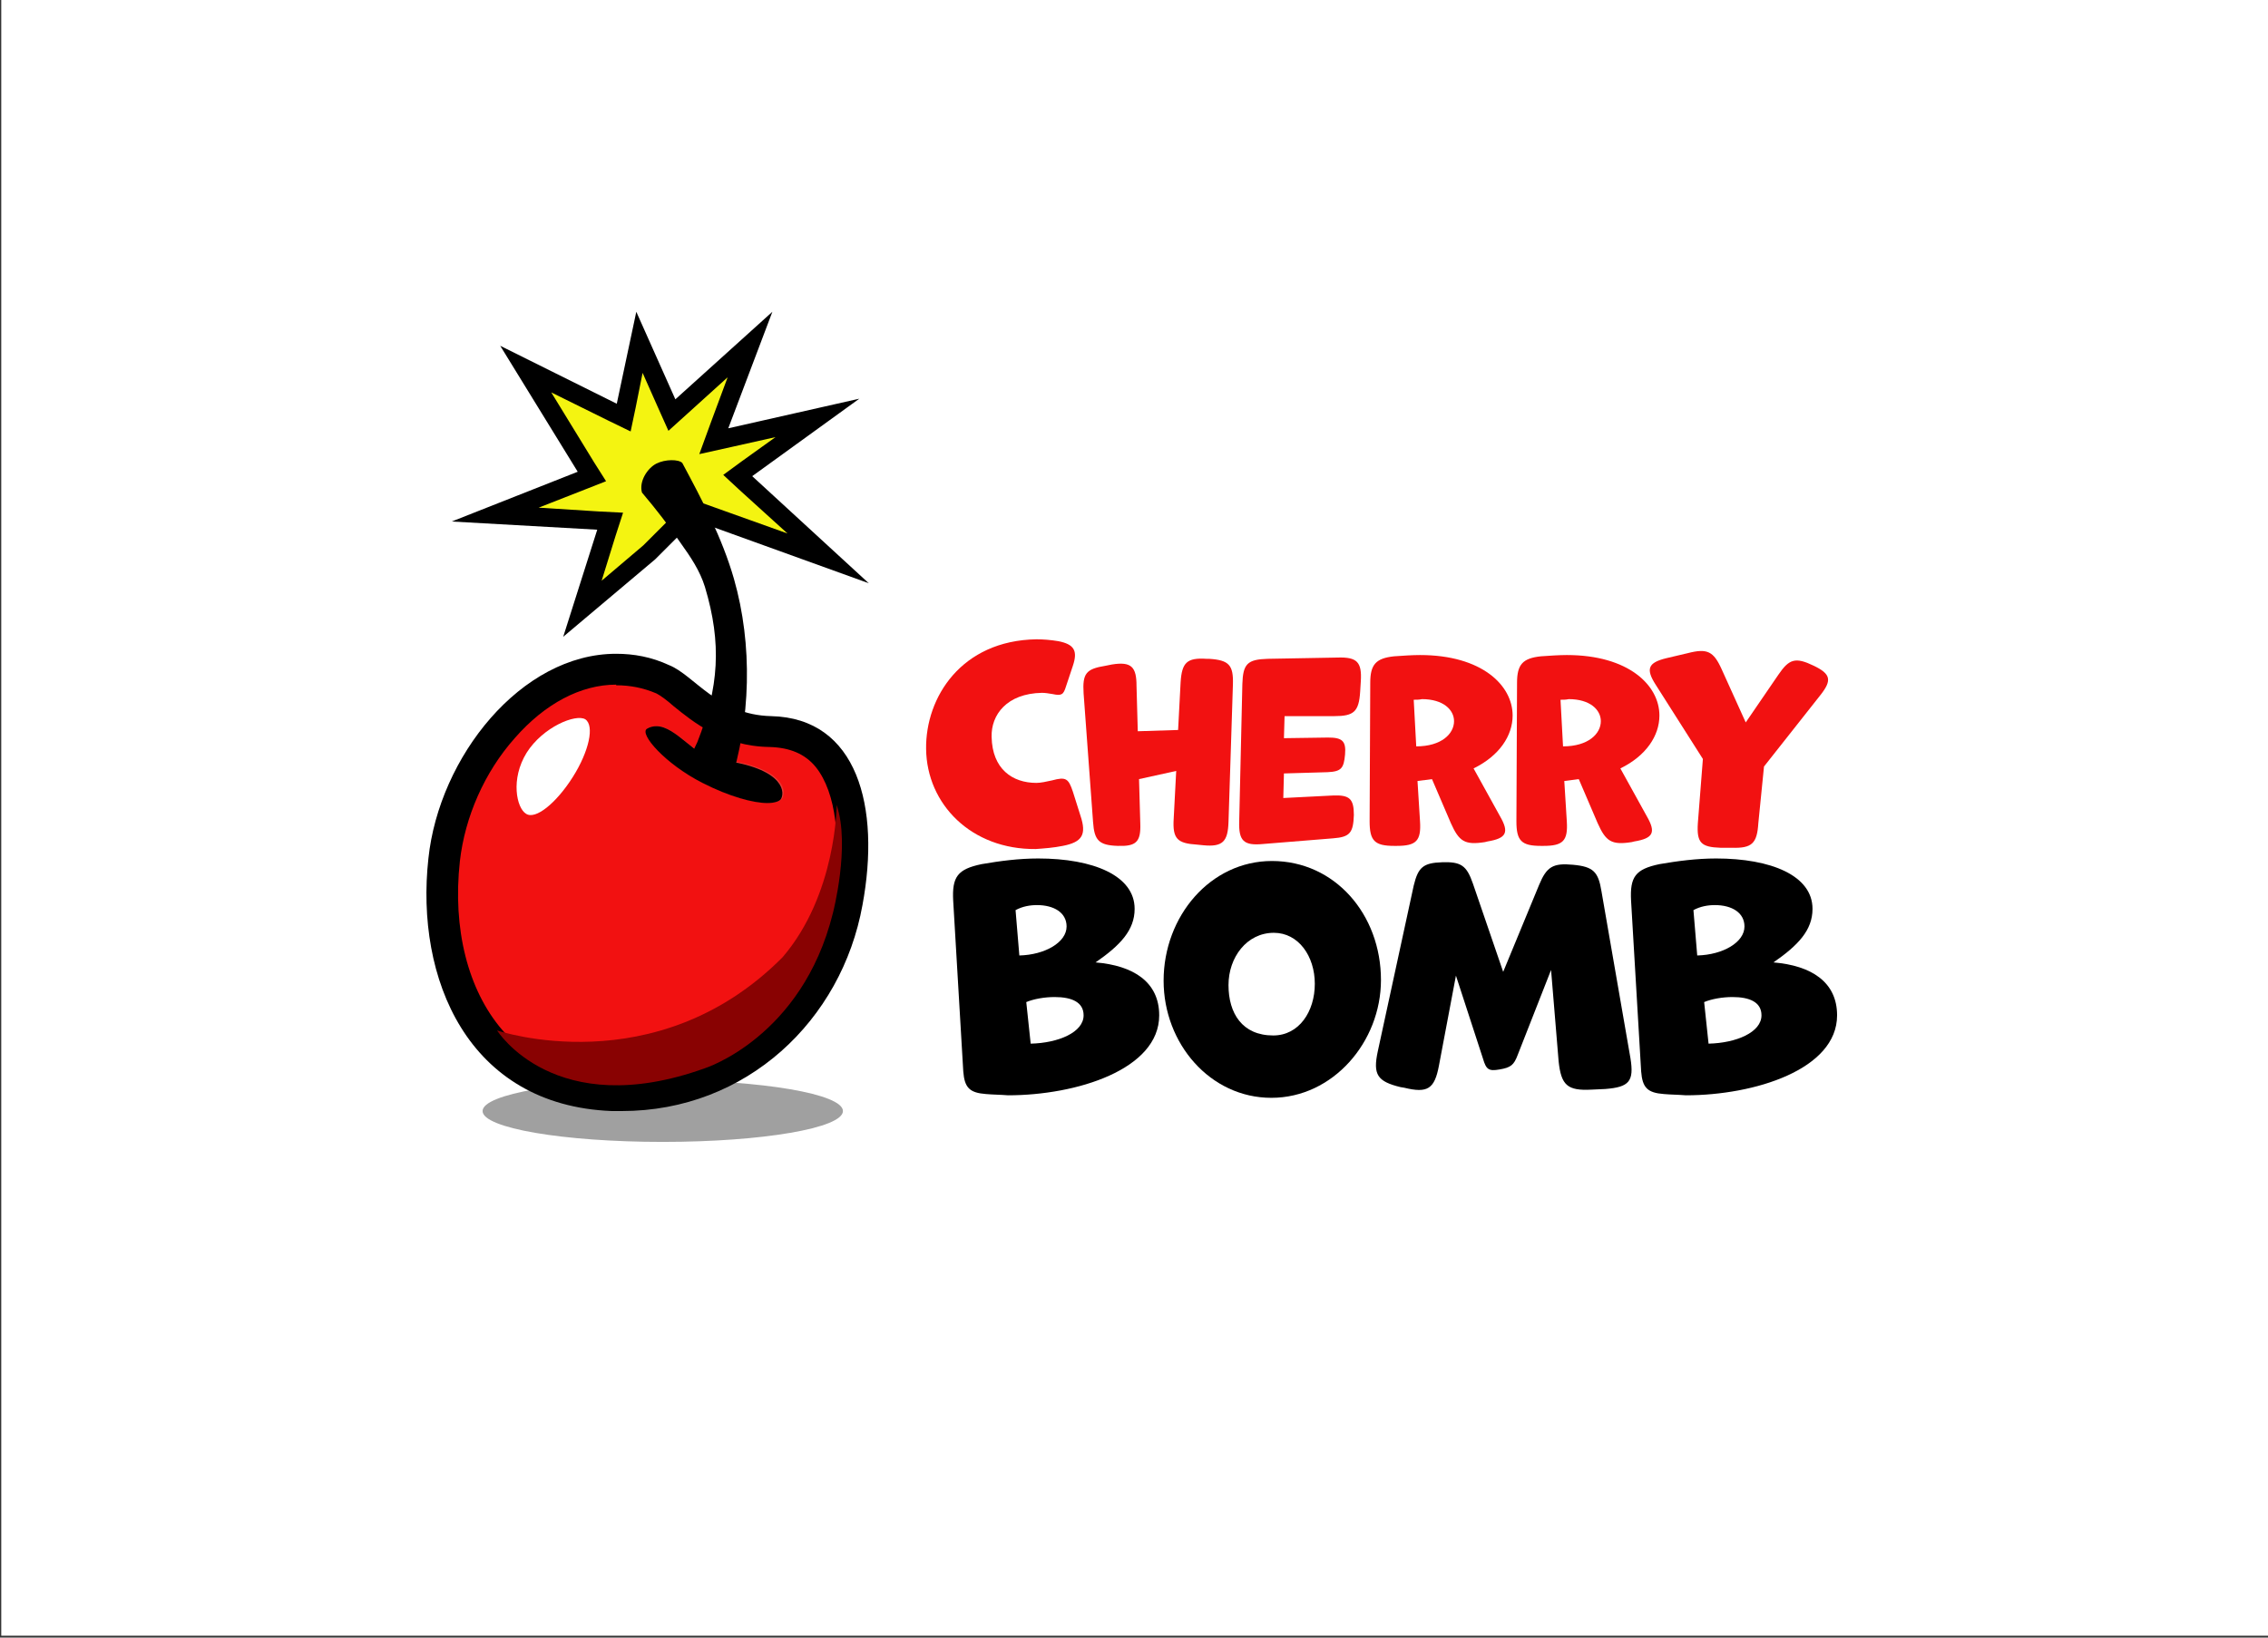
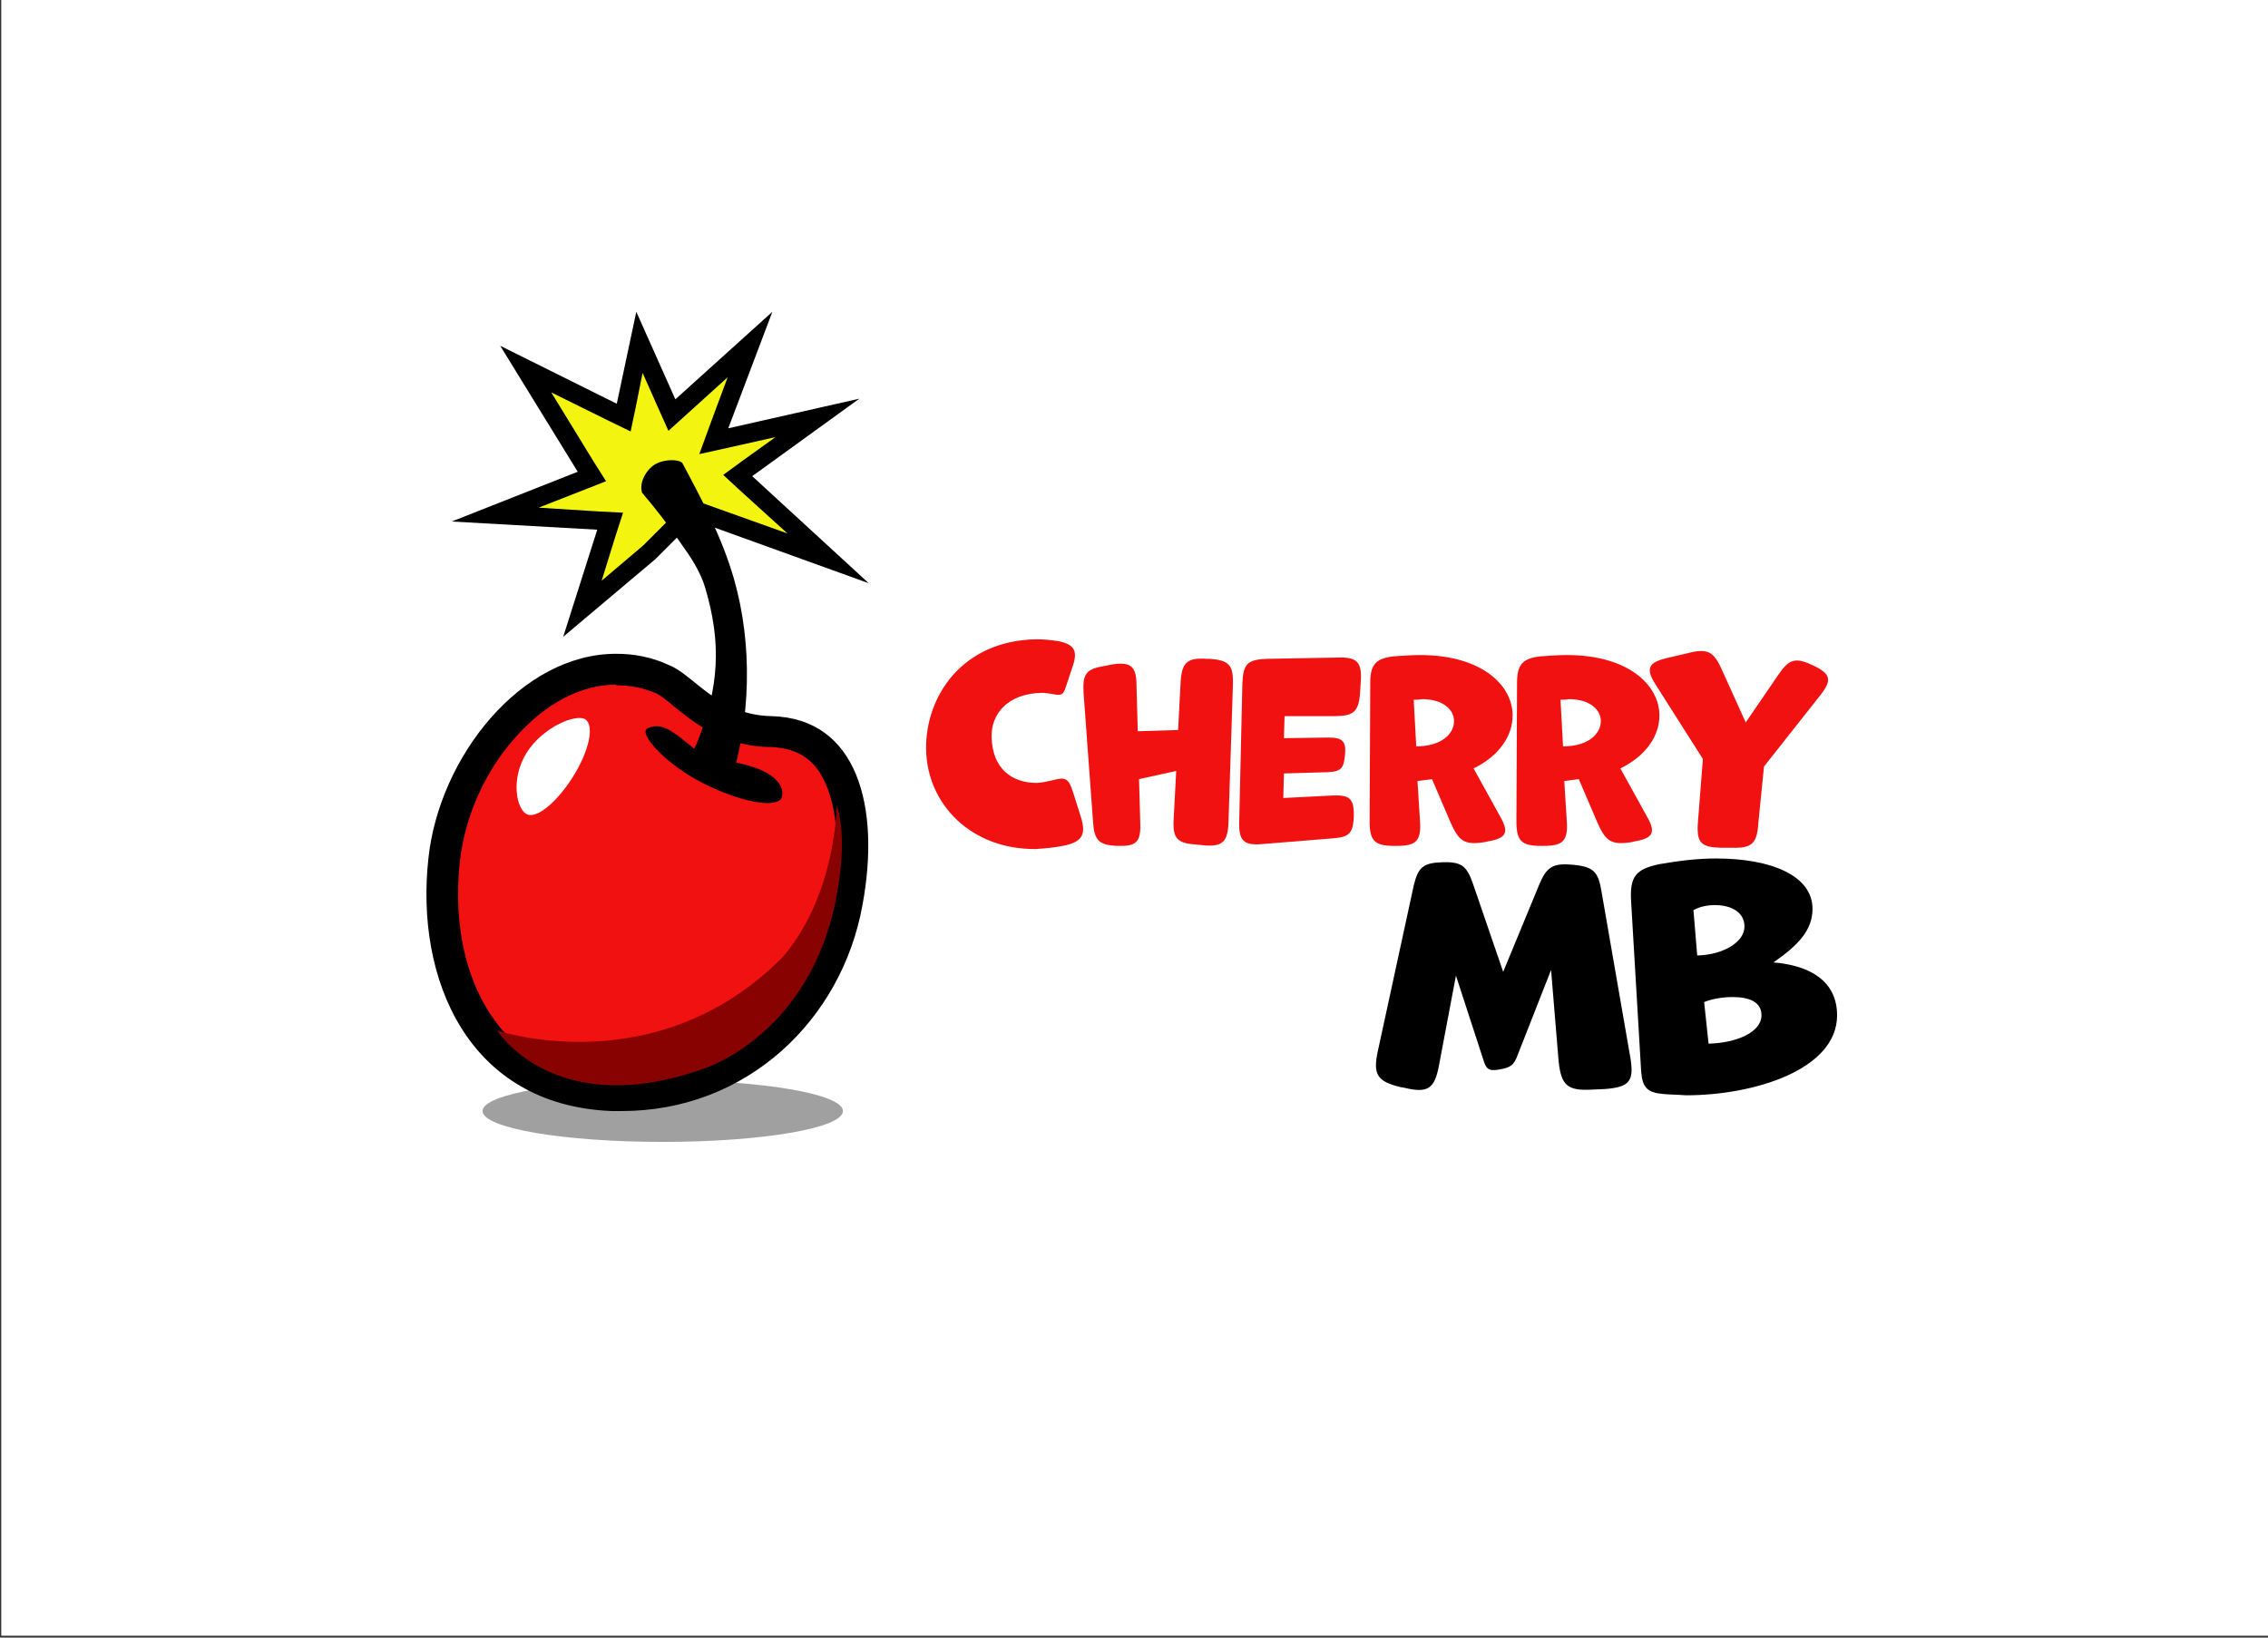
<svg xmlns="http://www.w3.org/2000/svg" version="1.1" id="Layer_1" x="0px" y="0px" viewBox="0 0 360 260" style="enable-background:new 0 0 360 260;" xml:space="preserve">
  <rect x="0" y="0" width="360" height="260" fill="#333333" stroke="none" />
  <style type="text/css">
	.st0{fill:#FFFFFF;}
	.st1{fill:#F21111;}
	.st2{fill:#A0A0A0;}
	.st3{fill:#F4F411;}
	.st4{fill:#E53935;}
	.st5{fill:#890202;}
</style>
  <rect x="0.2" y="-0.4" class="st0" width="360.6" height="260.1" />
  <g>
    <path class="st1" d="M167,123.9c2.2-0.6,2.6-0.3,3.3,1.8l1.2,3.8c1,3,0.3,4.2-2.8,4.8c-1.5,0.3-2.9,0.4-4.3,0.5   c-10.2,0.1-17.3-7.1-17.4-15.9c-0.1-8.2,5.6-17.2,17.5-17.4c1.1,0,2.3,0.1,3.5,0.3c2.5,0.5,3.1,1.5,2.3,3.9l-1.1,3.3   c-0.4,1.3-0.7,1.5-2.1,1.2c-0.6-0.1-1.2-0.2-1.7-0.2c-5.6,0.1-8.1,3.5-8,7c0.1,5.1,3.3,7.3,7.1,7.3   C165.2,124.3,166.1,124.1,167,123.9z" />
  </g>
  <g>
    <g>
      <path class="st1" d="M195,130.5c-0.1,3.1-0.9,4-4,3.7l-1-0.1c-3.1-0.2-3.9-0.9-3.7-4.1l0.4-7.6l-5.9,1.3l0.2,7.1    c0.1,2.9-0.7,3.6-3.6,3.5c-3-0.1-3.7-0.9-3.9-3.8l-1.5-20.4c-0.2-3.2,0.4-3.9,3.5-4.4l1-0.2c3.1-0.5,3.9,0.4,3.9,3.4l0.2,7.2    l6.4-0.2l0.4-7.6c0.2-3.1,1-3.9,4.1-3.7l0.4,0c3.2,0.2,3.9,1,3.8,4.1L195,130.5z" />
    </g>
  </g>
  <g>
    <path class="st1" d="M211.6,133.1l-11.1,0.9c-3.1,0.3-3.9-0.5-3.8-3.6l0.5-21.8c0.1-3.2,0.8-3.9,4-4l11.1-0.2   c3.1-0.1,3.9,0.7,3.7,3.8l-0.1,1.6c-0.2,3.2-1,3.9-4.1,3.9l-7.9,0l-0.1,3.5l7-0.1c2.2,0,2.9,0.5,2.7,2.7c-0.2,2.2-0.6,2.7-2.8,2.8   l-6.9,0.2l-0.1,3.9l7.9-0.4c2.6-0.1,3.3,0.5,3.3,3.1C214.8,132.2,214.3,132.9,211.6,133.1z" />
  </g>
  <g>
    <path class="st1" d="M238.1,129.6c1.5,2.6,1,3.5-2,4l-0.4,0.1c-3.2,0.5-4.1-0.1-5.4-3l-3-7l-2.3,0.3l0.4,6.4   c0.2,3.1-0.6,3.9-3.7,3.9h-0.4c-3.1,0-3.9-0.8-3.9-3.9l0.1-22c0-2.9,0.9-3.9,3.8-4.2c1.4-0.1,2.9-0.2,4.1-0.2   c9.8,0,14.7,4.8,14.7,9.6c0,3.2-2.1,6.4-6.2,8.4L238.1,129.6z M224.4,111.1l0.4,7.4c4,0,6-2,6-4c0-1.8-1.7-3.5-5.1-3.5   C225.3,111.1,224.8,111.1,224.4,111.1z" />
  </g>
  <g>
    <path class="st1" d="M261.4,129.6c1.5,2.6,1,3.5-2,4l-0.4,0.1c-3.2,0.5-4.1-0.1-5.4-3l-3-7l-2.3,0.3l0.4,6.4   c0.2,3.1-0.6,3.9-3.7,3.9h-0.4c-3.1,0-3.9-0.8-3.9-3.9l0.1-22c0-2.9,0.9-3.9,3.8-4.2c1.4-0.1,2.9-0.2,4.1-0.2   c9.8,0,14.7,4.8,14.7,9.6c0,3.2-2.1,6.4-6.2,8.4L261.4,129.6z M247.7,111.1l0.4,7.4c4,0,6-2,6-4c0-1.8-1.7-3.5-5.1-3.5   C248.6,111.1,248.1,111.1,247.7,111.1z" />
  </g>
  <g>
    <path class="st1" d="M279.1,130.7c-0.2,3.2-1,4-4.2,3.9l-1.8,0c-3.1-0.1-3.8-0.8-3.6-3.9l0.8-10.2l-7.5-11.8   c-1.6-2.5-1.2-3.5,1.7-4.2l3.4-0.8c3.1-0.8,4.1-0.3,5.4,2.6l3.8,8.4l5.2-7.6c1.7-2.5,2.7-2.8,5.6-1.4c2.7,1.3,2.9,2.3,1.1,4.6   l-9,11.4L279.1,130.7z" />
  </g>
  <g>
-     <path d="M156.5,173.7c-2.6-0.2-3.4-1-3.6-3.6l-1.6-27.1c-0.2-3.8,0.7-5,4.5-5.8c2.9-0.5,5.9-0.9,9-0.9c8.7,0,15.3,2.7,15.3,8   c0,3.4-2.3,5.8-6.2,8.5c6,0.5,10.1,3.1,10.1,8.4c0,8.6-13.1,12.7-24,12.7C158.8,173.8,157.6,173.8,156.5,173.7z M169.3,147.1   c0-2.2-2-3.4-4.7-3.4c-1.1,0-2.3,0.2-3.4,0.8l0.6,7.2C165.9,151.6,169.3,149.6,169.3,147.1z M172,161.2c0-2.1-1.9-2.9-4.6-2.9   c-1.6,0-3.3,0.3-4.5,0.8l0.7,6.6C168,165.6,172,163.9,172,161.2z" />
-   </g>
+     </g>
  <g>
-     <path d="M201.8,174.3c-9.7,0-17.1-8.6-17.1-18.6c0-10.2,7.4-19,17.2-19c10,0,17.3,8.5,17.3,18.9   C219.2,165.4,211.6,174.3,201.8,174.3z M208.7,156.2c0-4.4-2.6-8.1-6.5-8.1c-4.3,0-7.2,3.9-7.2,8.3c0,4.5,2.2,8,7.1,8   C206.2,164.4,208.7,160.6,208.7,156.2z" />
-   </g>
+     </g>
  <g>
    <path d="M258.8,168c0.6,3.7-0.2,4.6-4,4.9l-2.2,0.1c-3.8,0.2-4.8-0.7-5.2-4.5l-1.2-14.5l-5.3,13.5c-0.6,1.6-1.1,2-2.9,2.3   c-1.7,0.3-2.1,0-2.6-1.7l-4.3-13.2l-2.7,14.3c-0.7,3.7-1.8,4.4-5.5,3.5l-0.6-0.1c-3.7-0.9-4.4-2-3.6-5.7l5.7-26.3   c0.7-2.9,1.5-3.6,4.5-3.7c3-0.1,3.9,0.5,4.9,3.4l4.8,14l5.7-13.8c1.2-2.9,2.2-3.5,5.4-3.2c3.2,0.3,4,1.1,4.5,4.2L258.8,168z" />
  </g>
  <g>
    <path d="M264.1,173.7c-2.6-0.2-3.4-1-3.6-3.6l-1.6-27.1c-0.2-3.8,0.7-5,4.5-5.8c2.9-0.5,5.9-0.9,9-0.9c8.7,0,15.3,2.7,15.3,8   c0,3.4-2.3,5.8-6.2,8.5c6,0.5,10.1,3.1,10.1,8.4c0,8.6-13.1,12.7-24,12.7C266.4,173.8,265.2,173.8,264.1,173.7z M276.9,147.1   c0-2.2-2-3.4-4.7-3.4c-1.1,0-2.3,0.2-3.4,0.8l0.6,7.2C273.5,151.6,276.9,149.6,276.9,147.1z M279.6,161.2c0-2.1-1.9-2.9-4.6-2.9   c-1.6,0-3.3,0.3-4.5,0.8l0.7,6.6C275.6,165.6,279.6,163.9,279.6,161.2z" />
  </g>
  <ellipse class="st2" cx="105.2" cy="176.4" rx="28.6" ry="4.9" />
  <g>
    <polygon class="st3" points="96.8,82.8 78.6,81.8 93.9,75.7 83.4,58.6 99,66.4 101.5,54.4 106.6,65.9 119,54.8 113.2,70.1    129.7,66.4 117.1,75.6 131.4,88.7 109.8,80.9 103,87.7 92.4,96.7  " />
    <path d="M102,59.2l2.4,5.4l1.7,3.8l3.1-2.8l6.3-5.7l-2.6,7l-1.9,5.2l5.4-1.2l6.7-1.5l-5.3,3.8l-3,2.2l2.7,2.5l7.5,6.8l-13.7-4.9   l-1.8-0.6l-1.3,1.3l-6.1,6.1l-6.6,5.6l2.2-7.1l1.2-3.7L95,81.2l-9.5-0.6l7.4-2.9l3.3-1.3l-1.9-3l-6.8-11.1l9.1,4.5l3.5,1.7l0.8-3.8   L102,59.2 M122.6,49.5l-15.4,13.9L101,49.5l-3.1,14.6l-18.5-9.2l12.3,20l-20,7.9l23.1,1.3l-5.4,17l14.6-12.3l6.2-6.2l27.7,10   l-18.5-17l17-12.3L115.6,68L122.6,49.5L122.6,49.5z" />
  </g>
  <g>
    <path class="st1" d="M98.7,173.9c-0.5,0-1,0-1.5,0c-8.2-0.3-14.7-3.2-19.4-8.7c-5.9-6.8-8.6-17.3-7.3-28.7   c0.8-7.5,4.2-15.1,9.3-20.9c5.3-6,11.7-9.3,18-9.3c2.5,0,5,0.5,7.4,1.5c1,0.4,2.1,1.3,3.4,2.4c3,2.5,7.1,5.8,13.7,6   c3.9,0.1,7,1.5,9.1,4.1c3.7,4.6,4.8,13,3,22.9C131.2,161.3,116.5,173.9,98.7,173.9z" />
    <path d="M97.8,103.8v5h0c2.2,0,4.3,0.4,6.4,1.3c0.6,0.3,1.7,1.1,2.7,2c3.1,2.5,7.8,6.4,15.3,6.5c3.2,0.1,5.6,1.1,7.3,3.2   c3.2,4,4.2,11.8,2.5,20.9c-3.1,16.9-16.8,28.6-33.3,28.6c-0.5,0-0.9,0-1.4,0c-7.4-0.3-13.4-2.9-17.6-7.8c-5.4-6.3-7.9-16-6.7-26.8   c0.8-7,3.9-14.1,8.7-19.5c4.8-5.5,10.5-8.5,16.1-8.5L97.8,103.8 M97.8,103.8c-15.1,0-28.1,16.4-29.8,32.5   c-2.1,19,6.2,39.2,29.1,40.1c0.5,0,1.1,0,1.6,0c19.8,0,34.9-14.4,38.2-32.7c2.9-15.6-0.8-29.7-14.5-30c-8.5-0.2-12.2-6.5-16.2-8.1   C103.4,104.3,100.6,103.8,97.8,103.8L97.8,103.8z" />
  </g>
  <g>
-     <path class="st4" d="M102.8,115.7c-1.3,0.8,2.9,5.6,8.8,8.6c6.6,3.4,11.8,3.8,12.6,2.4c0.7-1.4-0.1-5.1-10.3-6.2   C110,120.3,106.3,113.6,102.8,115.7z" />
    <path d="M104.2,115.3c-0.5,0-1,0.1-1.5,0.4c-1.3,0.8,2.9,5.6,8.8,8.6c4.3,2.2,8.1,3.2,10.3,3.2c1.2,0,2-0.3,2.2-0.7   c0.7-1.4-0.1-5.1-10.3-6.2C110.5,120.3,107.3,115.3,104.2,115.3L104.2,115.3z" />
  </g>
  <path class="st0" d="M90.9,123.4c-2.6,4.1-5.9,6.8-7.4,5.8c-1.5-0.9-2.5-5.5,0.1-9.7c2.6-4.1,7.8-6.2,9.3-5.3  C94.4,115.2,93.5,119.3,90.9,123.4z" />
  <g>
    <path d="M111,120.7c1.8,0.9,3.5,2.3,4.8,4.1c3.4-10.5,3.7-22.4,0.7-32.9c-1.9-6.6-5.1-12.6-8.2-18.4c-0.6-0.6-2.7-0.6-4.1,0.1   c-1.4,0.7-2.8,2.8-2.3,4.6c2.2,2.6,4.3,5.3,6.2,8.1c1.5,2.1,3,4.3,3.8,6.9c2.7,9,2.2,16-1.2,24.6l-0.8,1.7L111,120.7z" />
  </g>
  <path class="st5" d="M78.9,163.6c0,0,9.1,14.6,33,6c0,0,15.4-4.9,20.3-24.6c0,0,2.8-10.7,0.6-17.2c0,0,0,14.2-8.6,24.2  C104.1,172.2,78.9,163.6,78.9,163.6z" />
</svg>